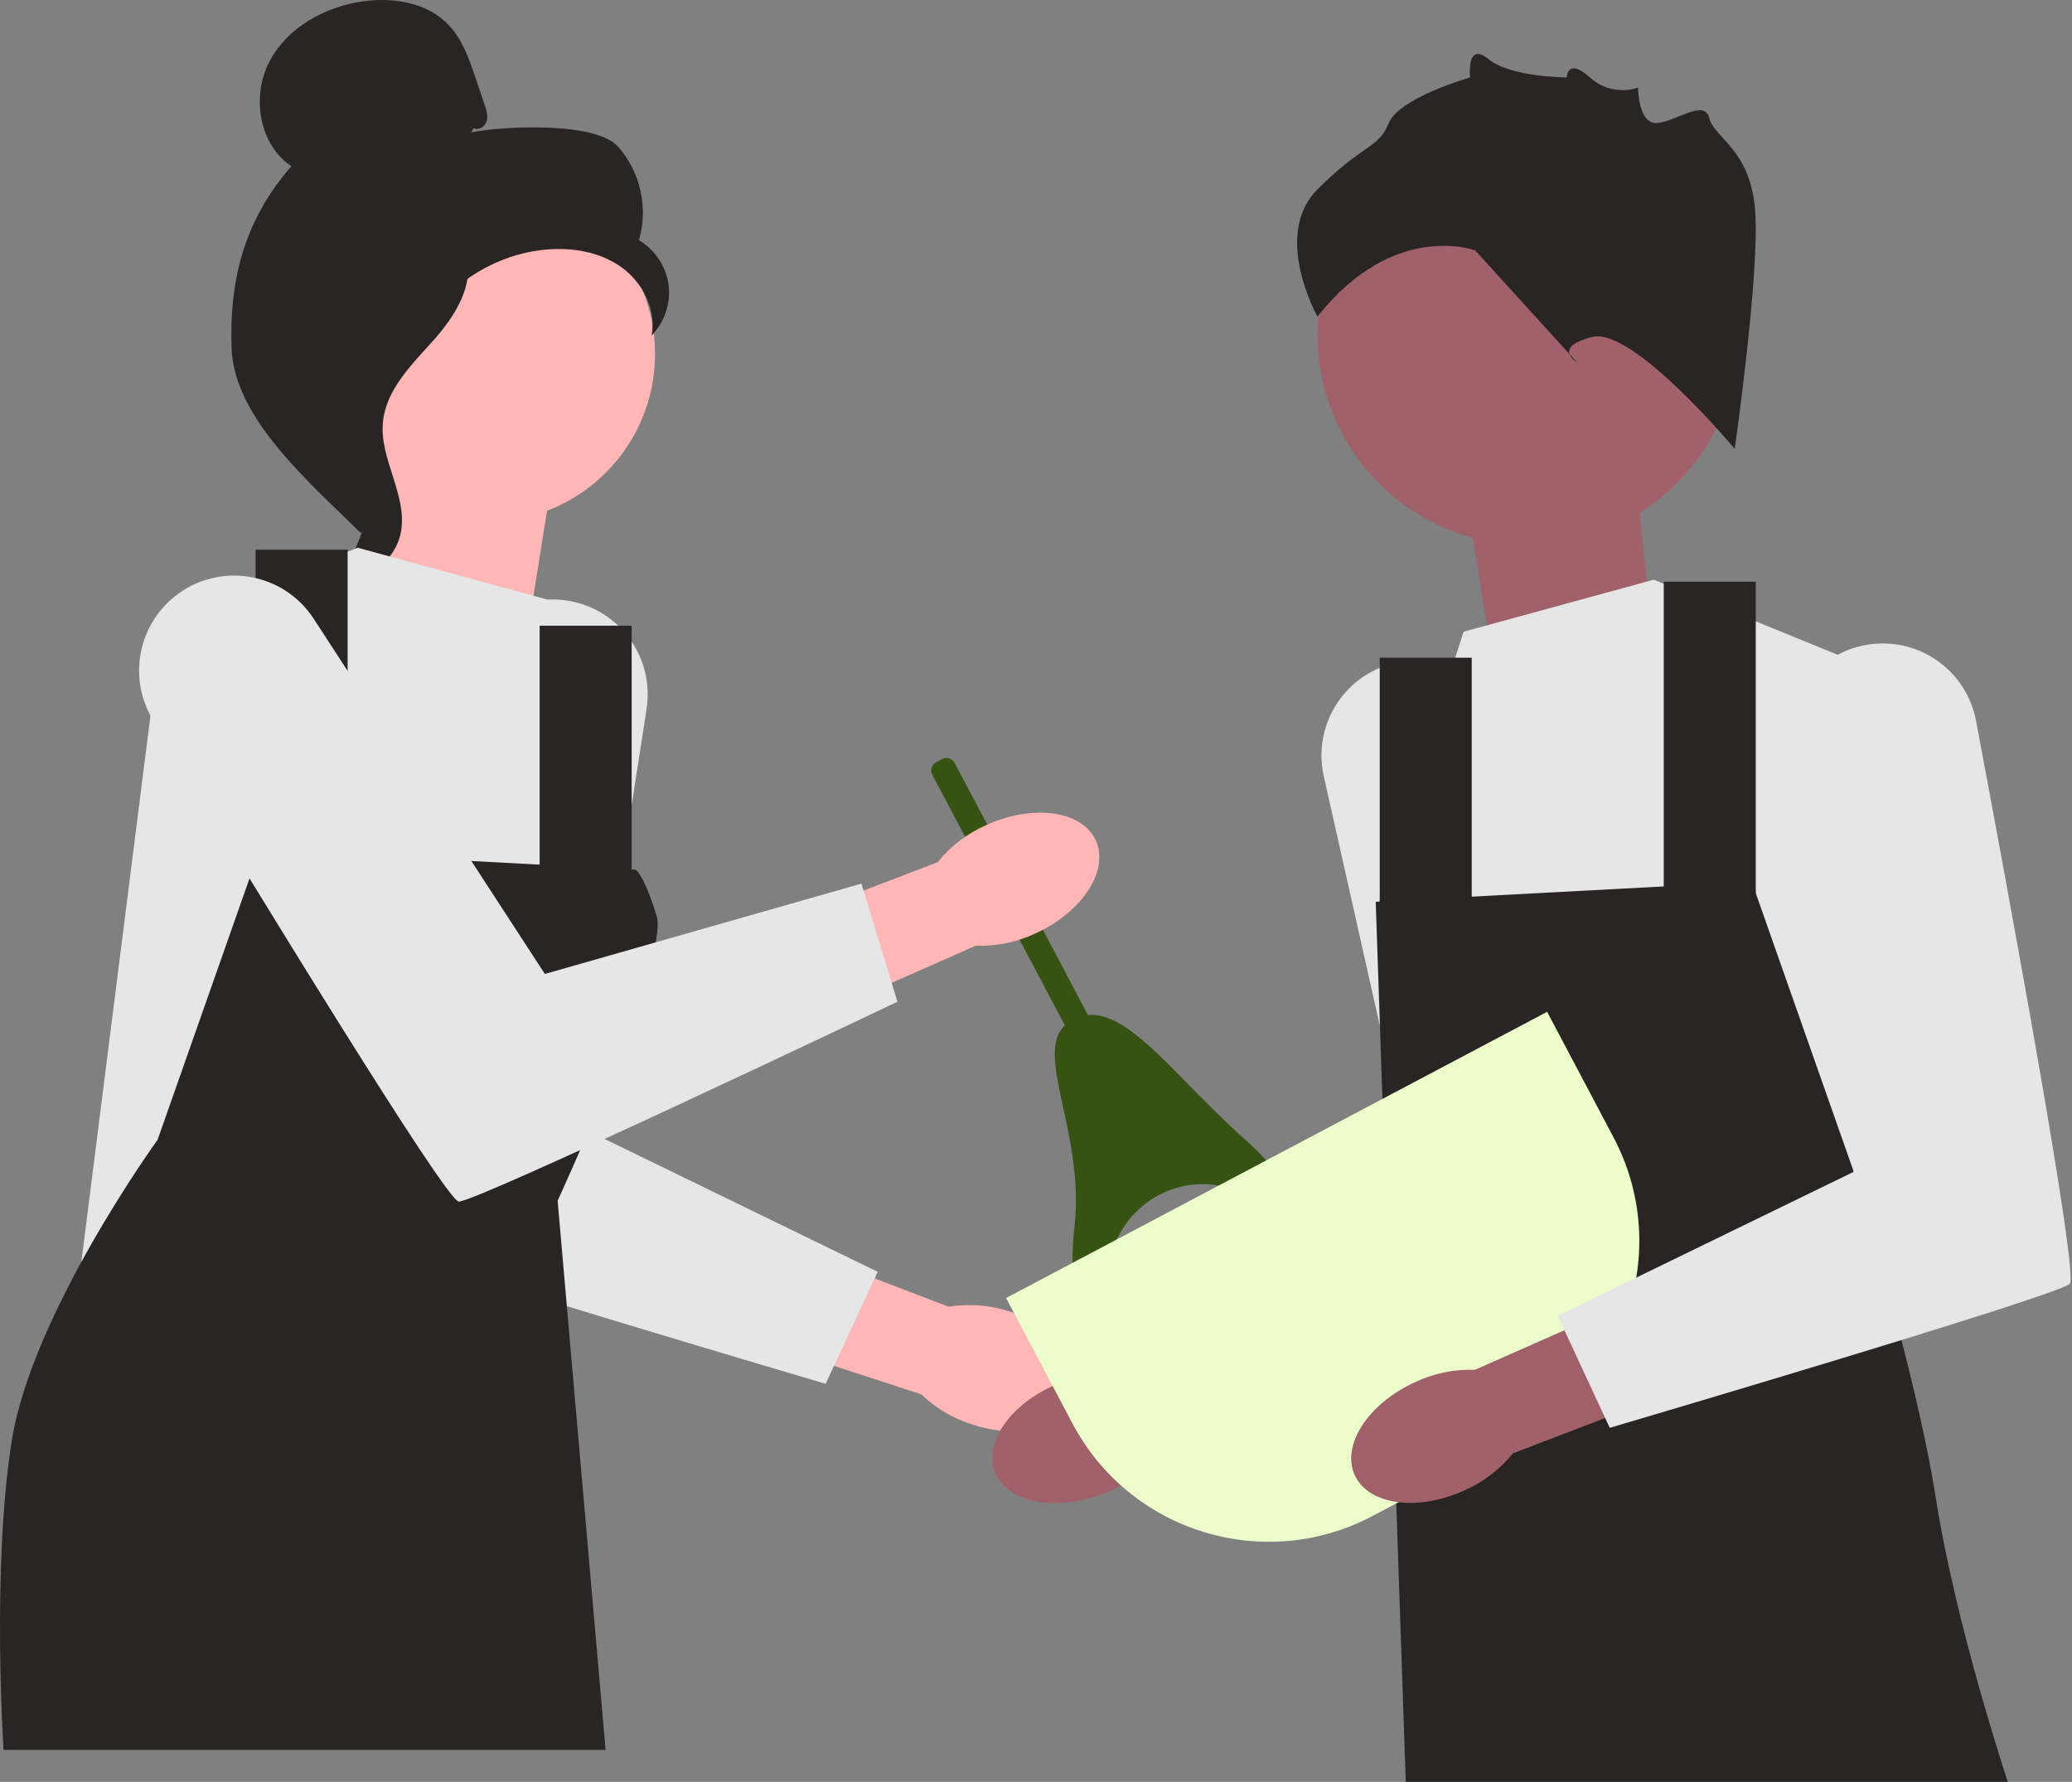
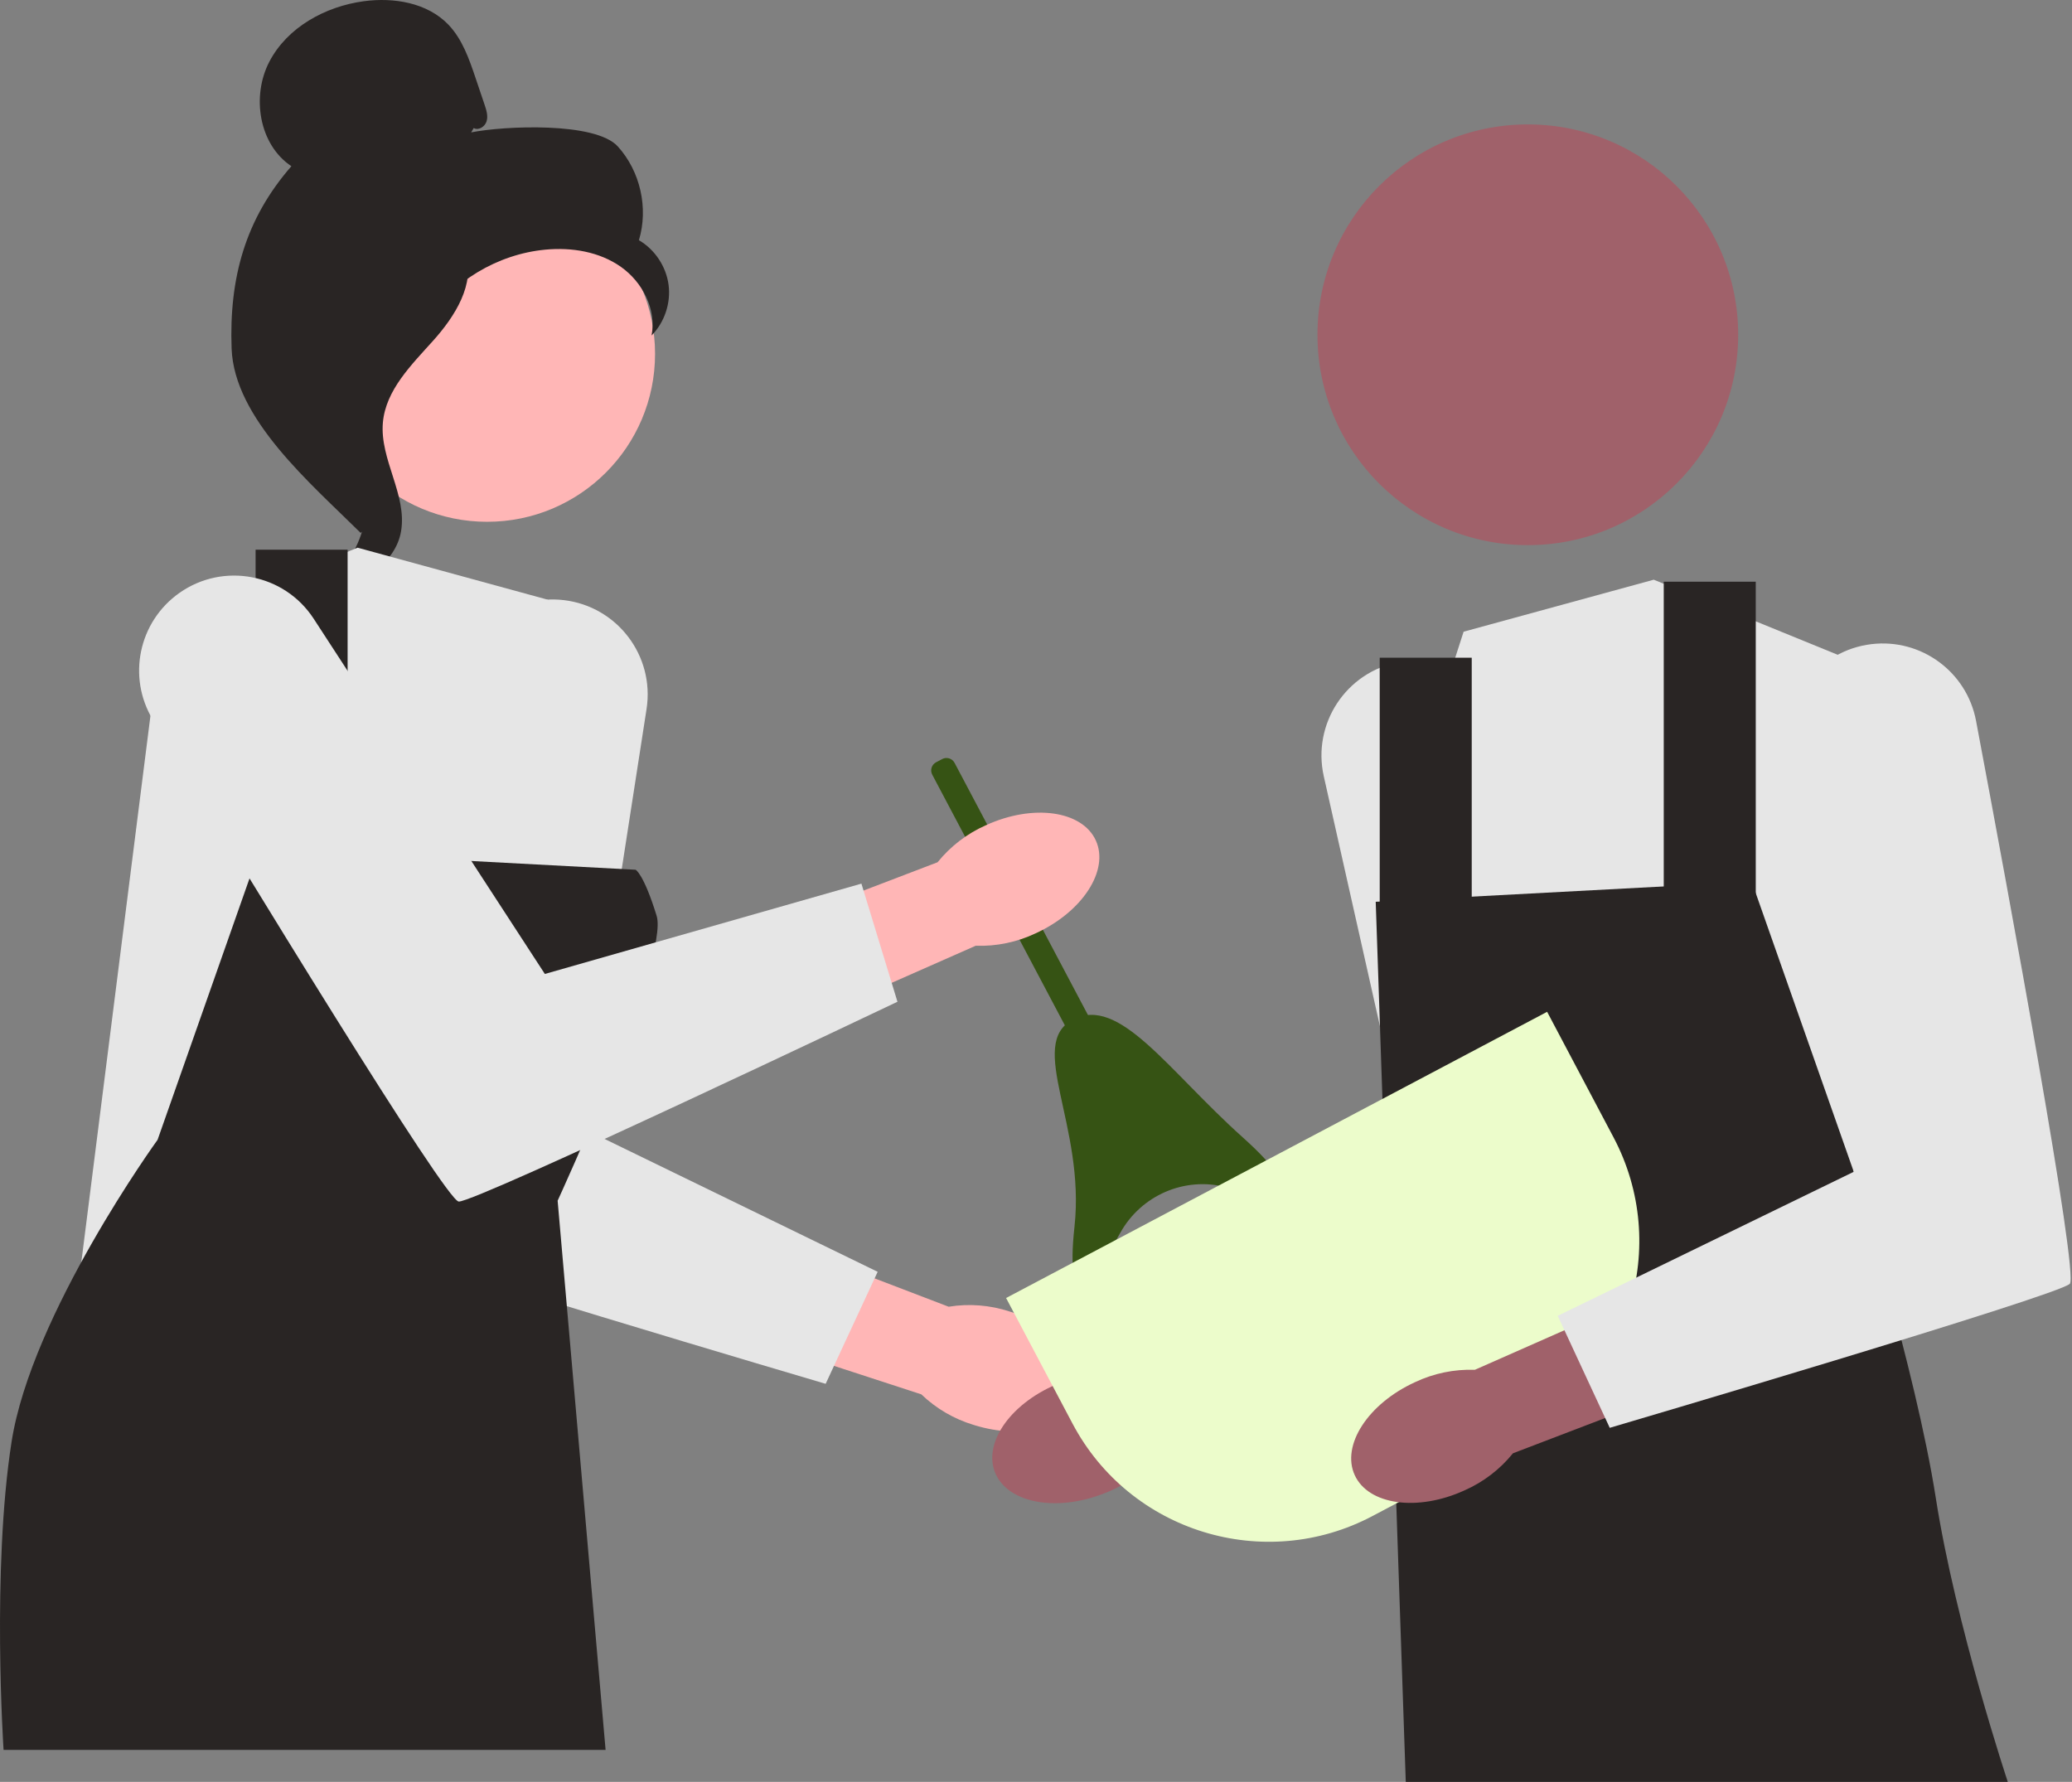
<svg xmlns="http://www.w3.org/2000/svg" width="714" height="614" viewBox="0 0 714 614" fill="none">
  <rect x="0" y="0" width="714" height="614" fill="#808080" stroke="none" />
  <g clip-path="url(#clip0_57_19)">
    <path d="M347.873 451.901C364.859 457.2 375.893 470.26 372.519 481.069C369.145 491.878 352.642 496.342 335.651 491.039C328.835 489.014 322.603 485.386 317.477 480.458L245.792 457.097L257.471 423.692L326.9 450.268C333.921 449.129 341.113 449.69 347.873 451.901Z" fill="#FFB6B6" />
    <path d="M194.305 206.79C177.212 204.766 161.474 216.318 158.29 233.233C146.933 293.566 122.811 424.033 125.987 427.209C130.123 431.345 284.518 476.836 284.518 476.836L302.439 438.238L200.428 388.611L222.8 244.309C225.64 225.99 212.714 208.97 194.305 206.79Z" fill="#E6E6E6" />
    <path d="M380.312 514.658C363.739 521.132 346.965 517.828 342.847 507.28C338.729 496.732 348.826 482.936 365.406 476.463C371.994 473.786 379.126 472.726 386.208 473.371L456.776 446.829L468.526 480.21L397.71 502.832C392.939 508.107 386.973 512.162 380.312 514.658Z" fill="#A0616A" />
    <path d="M482.08 228.147C498.998 224.978 515.477 235.447 519.79 252.11C535.176 311.543 568.011 440.094 565.055 443.477C561.207 447.881 410.218 503.645 410.218 503.645L389.744 466.338L488.189 409.968L456.17 267.495C452.105 249.409 463.858 231.559 482.08 228.147Z" fill="#E6E6E6" />
-     <path d="M182.197 215.457L190.605 162.907L133.851 139.785L125.443 219.661L182.197 215.457Z" fill="#FFB6B6" />
-     <path d="M513.663 223.728L505.255 171.178L562.009 148.056L570.417 227.932L513.663 223.728Z" fill="#A0616A" />
    <path d="M167.855 179.8C199.818 179.8 225.73 153.888 225.73 121.925C225.73 89.961 199.818 64.049 167.855 64.049C135.891 64.049 109.98 89.961 109.98 121.925C109.98 153.888 135.891 179.8 167.855 179.8Z" fill="#FFB6B6" />
    <path d="M163.236 44.115C164.911 45.093 167.154 43.614 167.691 41.751C168.228 39.888 167.602 37.909 166.982 36.072L163.859 26.823C161.645 20.263 159.294 13.475 154.498 8.482C147.258 0.946 135.753 -0.971 125.396 0.418C112.096 2.202 98.973 9.404 92.789 21.313C86.604 33.223 89.237 49.84 100.412 57.271C84.486 75.525 78.934 95.868 79.811 120.078C80.687 144.287 107.069 166.567 124.274 183.622C128.116 181.293 131.609 170.378 129.496 166.413C127.383 162.447 130.411 157.854 127.794 154.201C125.177 150.549 122.988 156.365 125.633 152.733C127.303 150.442 120.788 145.17 123.269 143.798C135.27 137.164 139.262 122.205 146.8 110.749C155.892 96.932 171.452 87.575 187.92 86.022C196.991 85.167 206.572 86.716 214.008 91.982C221.443 97.249 226.257 106.659 224.532 115.606C228.998 111.072 231.221 104.428 230.382 98.12C229.544 91.811 225.663 85.978 220.168 82.768C223.509 71.719 220.647 59.011 212.892 50.461C205.138 41.911 173.681 43.367 162.36 45.617" fill="#292524" />
    <path d="M161.478 86.358C146.483 87.976 135.657 100.965 126.515 112.959C121.246 119.873 115.727 127.508 115.859 136.199C115.993 144.987 121.868 152.524 124.676 160.852C129.265 174.464 124.792 190.659 113.867 199.986C124.662 202.035 136.332 193.94 138.196 183.111C140.366 170.505 130.81 158.338 131.941 145.597C132.938 134.372 141.784 125.733 149.305 117.34C156.825 108.946 163.888 97.809 160.428 87.084" fill="#292524" />
    <path d="M188.754 206.645L123.23 188.724L55.682 216.295L26.733 445.13L192.157 450.645V413.734C192.157 413.734 221.106 377.583 215.592 325.198L210.077 272.814L188.754 206.645Z" fill="#E6E6E6" />
    <path d="M219.038 299.696L89.456 292.803L54.304 392.746C54.304 392.746 10.88 452.712 3.987 496.825C-2.905 540.938 1.23 602.972 1.23 602.972H208.683L192.157 413.734C192.157 413.734 230.739 330.023 226.267 315.549C221.795 301.074 219.038 299.696 219.038 299.696Z" fill="#292524" />
    <path d="M119.784 189.413H88.078V306.588H119.784V189.413Z" fill="#292524" />
-     <path d="M217.659 215.605H185.953V312.102H217.659V215.605Z" fill="#292524" />
    <path d="M504.35 217.673L569.873 199.752L637.421 227.323L666.37 456.159L500.947 461.673V424.762C500.947 424.762 484.025 387.026 500.257 336.916C516.111 287.978 483.026 283.843 483.026 283.843L504.35 217.673Z" fill="#E6E6E6" />
    <path d="M474.065 310.724L603.647 303.831L638.799 403.775C638.799 403.775 660.167 472.012 667.059 516.125C673.952 560.238 691.873 614 691.873 614H484.421L478.201 432.034L474.065 310.724Z" fill="#292524" />
    <path d="M605.026 200.442H573.319V317.616H605.026V200.442Z" fill="#292524" />
    <path d="M507.15 226.634H475.444V323.131H507.15V226.634Z" fill="#292524" />
    <path d="M526.48 187.843C566.514 187.843 598.967 155.39 598.967 115.356C598.967 75.323 566.514 42.87 526.48 42.87C486.447 42.87 453.994 75.323 453.994 115.356C453.994 155.39 486.447 187.843 526.48 187.843Z" fill="#A0616A" />
-     <path d="M597.78 154.679C597.78 154.679 562.71 112.595 548.682 116.102C534.654 119.609 543.422 124.869 543.422 124.869L508.352 86.293C508.352 86.293 480.296 75.772 453.994 109.088C453.994 109.088 438.212 81.032 453.994 65.251C469.775 49.469 475.036 51.223 478.543 42.455C482.05 33.688 506.598 26.674 506.598 26.674C506.598 26.674 505.19 14.055 512.908 20.364C520.626 26.674 539.901 26.674 539.901 26.674C539.901 26.674 540.011 19.66 547.854 26.674C555.696 33.688 564.463 30.181 564.463 30.181C564.463 30.181 564.463 42.317 570.601 42.386C576.738 42.455 587.259 33.688 589.012 40.702C590.766 47.716 603.04 51.223 604.794 72.265C606.547 93.307 597.78 154.679 597.78 154.679Z" fill="#292524" />
    <path d="M328.942 262.869L385.064 368.964L377.371 373.033L321.249 266.938C320.434 265.398 321.023 263.486 322.563 262.672L324.676 261.554C326.216 260.74 328.127 261.329 328.942 262.869Z" fill="#365314" />
    <path d="M422.44 409.06C408.162 405.378 393.225 411.897 386.06 424.784C377.088 440.921 366.839 454.16 370.271 422.608C374.05 387.873 353.672 359.819 369.686 351.348C385.701 342.877 402.237 368.622 428.264 391.931C452.387 413.535 438.476 413.194 422.44 409.06Z" fill="#365314" />
    <path d="M339.796 284.332C355.981 276.941 372.914 279.302 377.616 289.604C382.317 299.905 373.008 314.243 356.815 321.634C350.388 324.675 343.325 326.133 336.219 325.885L267.245 356.331L253.647 323.659L323.087 297.113C327.556 291.579 333.285 287.196 339.796 284.332Z" fill="#FFB6B6" />
    <path d="M61.845 204.293C47.765 214.193 43.755 233.3 52.674 248.021C84.483 300.531 153.594 413.787 158.08 414.033C163.92 414.352 309.258 345.185 309.258 345.185L296.842 304.48L187.754 335.606L108.106 213.215C97.995 197.677 77.01 193.63 61.845 204.293Z" fill="#E6E6E6" />
    <path d="M346.693 447.268L533.131 348.647L556.018 391.913C575.76 429.235 561.487 475.563 524.166 495.305L472.972 522.385C435.651 542.128 389.322 527.855 369.58 490.534L346.693 447.268Z" fill="#ECFCCB" />
    <path d="M504.649 513.56C488.464 520.953 471.531 518.594 466.828 508.294C462.125 497.993 471.433 483.653 487.624 476.26C494.051 473.218 501.113 471.76 508.22 472.007L577.189 441.55L590.792 474.22L521.356 500.776C516.888 506.311 511.159 510.694 504.649 513.56Z" fill="#A0616A" />
    <path d="M644.922 221.954C662.015 219.929 677.753 231.482 680.937 248.397C692.295 308.73 716.417 439.197 713.24 442.373C709.104 446.509 554.709 492 554.709 492L536.788 453.402L638.799 403.775L616.427 259.473C613.587 241.154 626.513 224.134 644.922 221.954Z" fill="#E6E6E6" />
  </g>
  <defs>
    <clipPath id="clip0_57_19">
      <rect width="713.526" height="614" fill="white" />
    </clipPath>
  </defs>
</svg>